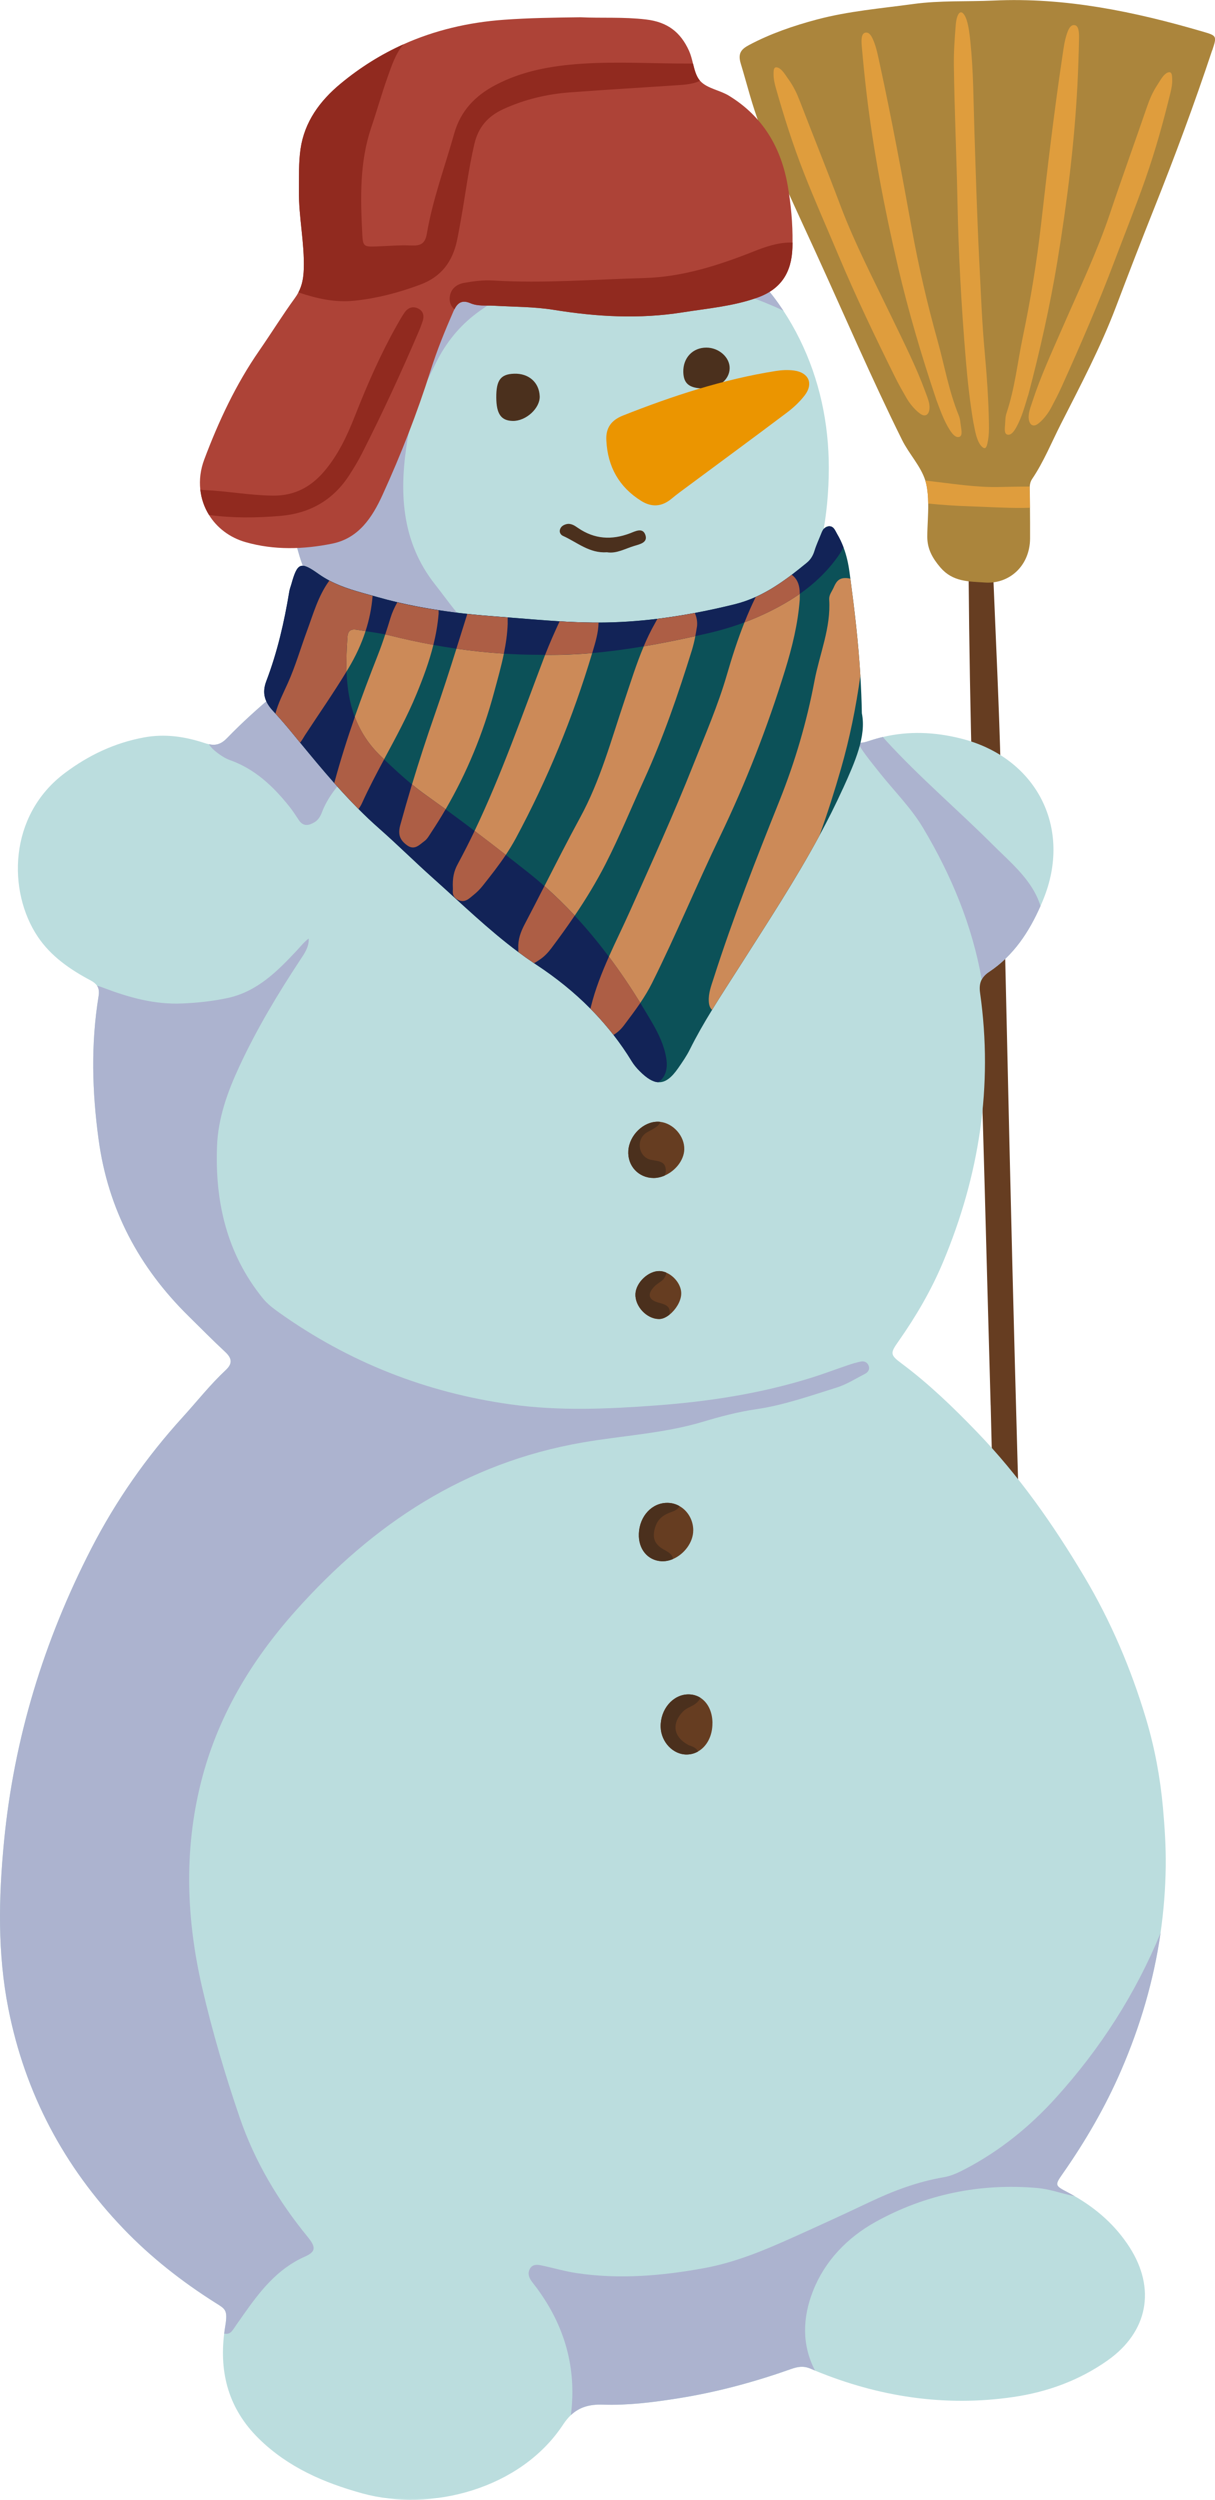
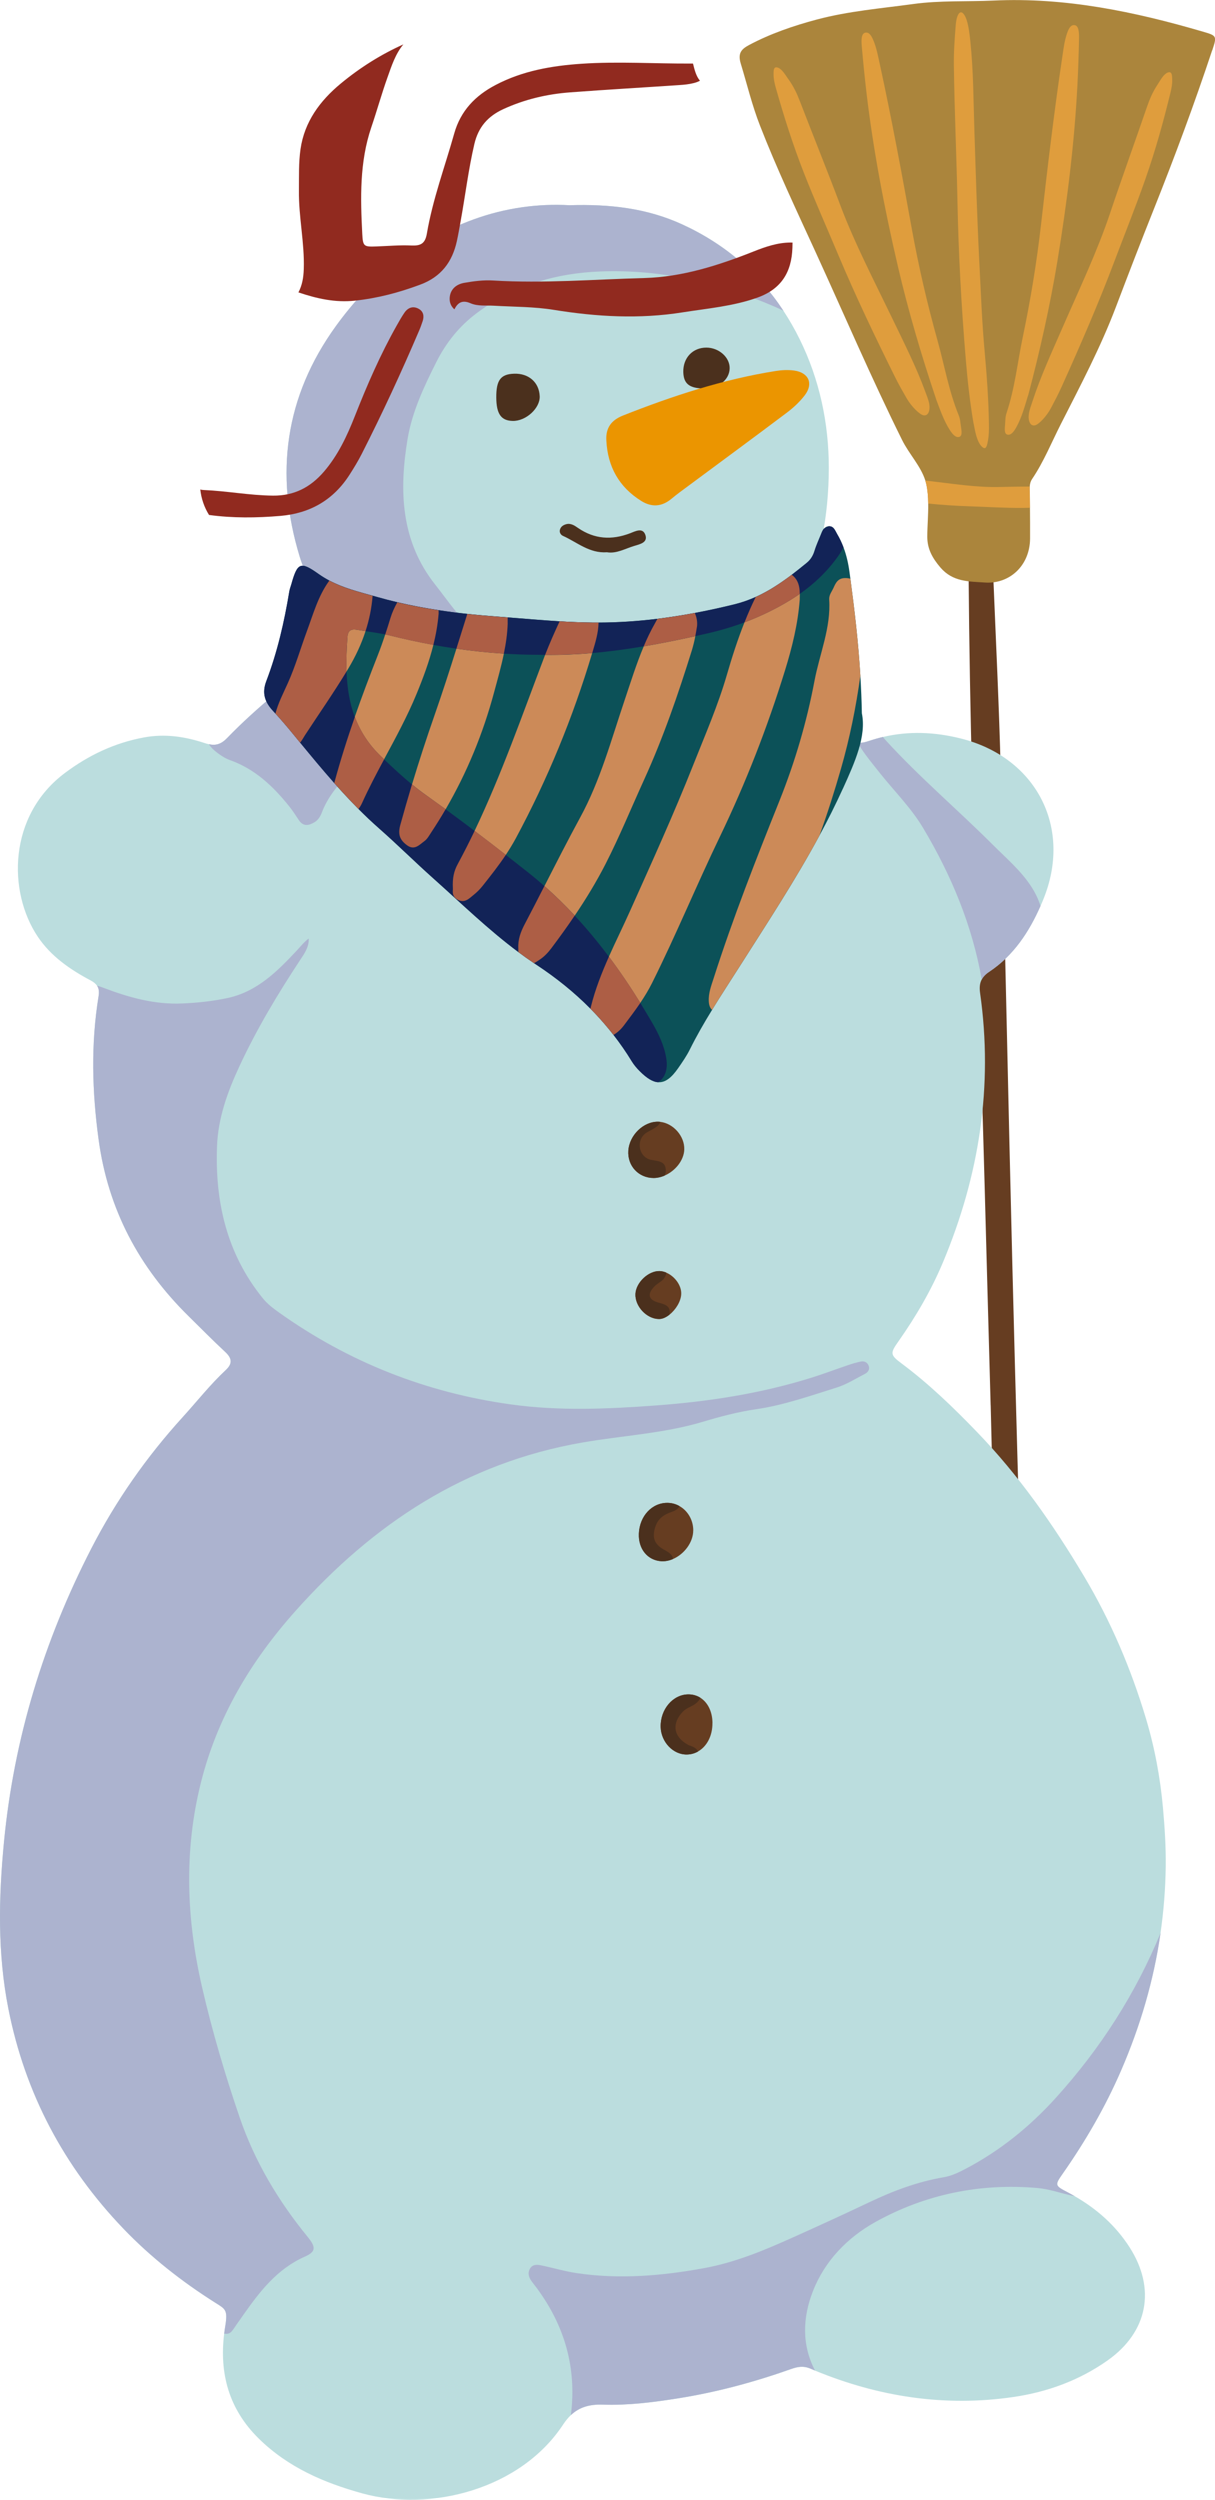
<svg xmlns="http://www.w3.org/2000/svg" viewBox="0 0 323.14 664.7">
  <defs>
    <style>.d{fill:#bbddde;}.e{fill:#4b301d;}.f{fill:#cc8a58;}.g{fill:#0c5158;}.h{fill:#df9d3d;}.i{fill:#912a1f;}.j{fill:#ad4337;}.k{fill:#acb3cf;}.l{fill:#663d21;}.m{fill:#ad5e45;}.n{fill:#eb9500;}.o{fill:#ab853c;}.p{fill:#122357;}</style>
  </defs>
  <g id="a" />
  <g id="b">
    <g id="c">
      <g>
        <g>
          <path class="l" d="M263.47,373.67c-1.17-41-2.01-77.55-3.31-114.09-1.25-35.25-2.26-70.5-2.54-105.77-.02-1.93-.17-3.88,.38-5.79,.39-1.38,1.13-2.4,2.62-2.44,1.72-.05,2.65,1.02,2.92,2.64,.26,1.59,.55,3.19,.62,4.8,.7,17.29,1.55,34.58,1.99,51.88,1.13,44.15,2.01,88.31,3.12,132.46,.86,34.28,1.8,68.57,2.9,102.85,1.43,44.46,3.04,88.92,4.58,133.38,.16,4.53,.32,9.05,.49,13.58,.14,3.76-1.67,6.3-4.51,6.19-2.34-.09-4.59-2.31-4.61-5.81-.09-13.91-.31-27.83-.62-41.74-1.03-45.93-2.11-91.87-3.18-137.8-.3-12.94-.63-25.88-.84-34.36Z" />
          <g>
            <path class="o" d="M322.39,13.37c-4.72,14.22-9.94,28.26-15.49,42.18-3.46,8.67-6.82,17.39-10.13,26.12-4.08,10.74-9.43,20.87-14.62,31.08-2.49,4.89-4.54,10.01-7.63,14.59-.44,.66-.61,1.34-.65,2.03-.05,.72,.02,1.45,.03,2.18,0,1.15,.01,2.31,.03,3.47,.02,2.73,.05,5.46,.03,8.18-.06,7.32-5.57,12.14-11.97,11.7-4.38-.3-8.58-.14-11.9-4.02-2.13-2.5-3.48-4.94-3.47-8.19,.01-2.91,.29-5.88,.25-8.78-.02-1.79-.15-3.54-.53-5.24-.07-.3-.15-.59-.24-.88-1.2-3.85-4.34-7.07-6.2-10.83-8.16-16.45-15.38-33.32-23.02-50-5.09-11.11-10.31-22.16-14.75-33.55-2.11-5.39-3.44-10.99-5.12-16.5-.84-2.77,.17-3.85,2.21-4.94,5.72-3.04,11.78-5.11,18.03-6.78,8.44-2.25,17.1-2.95,25.7-4.13,7.11-.97,14.19-.59,21.27-.91,19.1-.9,37.48,2.94,55.65,8.25,3.77,1.1,3.81,1.14,2.54,4.99Z" />
            <path class="h" d="M258.92,112.59c-1-5.88-1.62-11.65-2.09-17.36-1.16-14.01-1.9-27.71-2.17-41.12-.24-12.14-.81-24.56-.97-36.65-.05-3.84,.22-7.27,.49-10.71,.22-2.91,1.13-4.11,2-3.15,.95,1.05,1.46,3.26,1.86,7.11,.88,8.31,.84,15.93,1.1,23.75,.39,12.1,.75,24.17,1.38,36.45,.38,7.38,.64,14.69,1.33,22.26,.61,6.74,1.08,13.37,1.17,19.75,.02,1.49-.02,2.89-.24,4.12-.25,1.37-.47,2.6-1.39,1.94-.91-.66-1.55-2.14-2.01-4.19-.16-.73-.3-1.47-.44-2.2Z" />
            <path class="h" d="M248.96,106.11c-3.93-11.7-7.38-23.4-10.11-35.08-3.67-15.73-6.6-31.2-8.38-46.2-.5-4.25-.92-8.45-1.28-12.6-.15-1.74-.1-3.35,.97-3.55,.83-.15,1.48,.44,2.19,2.21,.77,1.91,1.12,3.8,1.52,5.6,3.27,15,6,29.81,8.68,44.61,1.76,9.7,4.04,19.6,6.83,29.58,1.84,6.59,2.92,13.16,5.61,19.78,.43,1.06,.42,1.99,.58,2.96,.21,1.27,.36,2.45-.38,2.73-.83,.31-1.67-.39-2.57-1.79-1.58-2.46-2.59-5.38-3.67-8.25Z" />
            <path class="h" d="M209.66,21.02c1.41,1.96,2.31,3.89,3.09,5.93,3.58,9.3,7.37,18.67,10.86,27.94,3.68,9.76,8.81,19.64,13.56,29.49,3.17,6.58,6.5,13.16,8.87,19.63,.41,1.12,.89,2.25,1.08,3.3,.35,1.96-.3,3.39-1.55,3.11-1.04-.23-3.13-2.29-4.38-4.42-1.07-1.84-2.13-3.7-3.05-5.55-5.41-10.9-10.61-21.77-15.16-32.6-3.05-7.25-6.3-14.55-9.13-21.76-3.06-7.79-5.41-15.32-7.52-22.74-.34-1.2-.59-2.43-.59-3.4,0-1.05-.1-2.4,1.14-1.97,1.09,.38,1.92,1.83,2.76,3.03Z" />
            <path class="h" d="M273.45,105.14c3.15-11.93,5.82-23.84,7.77-35.67,2.63-15.94,4.53-31.56,5.32-46.65,.22-4.27,.36-8.49,.44-12.66,.03-1.74-.12-3.35-1.21-3.48-.83-.09-1.45,.54-2.04,2.35-.64,1.95-.87,3.87-1.14,5.68-2.28,15.18-4.02,30.14-5.73,45.09-1.12,9.79-2.74,19.82-4.87,29.96-1.4,6.7-2.04,13.33-4.3,20.1-.36,1.09-.29,2.01-.38,2.99-.12,1.29-.2,2.47,.56,2.7,.85,.26,1.64-.5,2.44-1.96,1.42-2.56,2.23-5.54,3.12-8.47Z" />
-             <path class="h" d="M307.9,22.43c-1.33,2.01-2.16,3.97-2.87,6.04-3.24,9.43-6.68,18.92-9.83,28.32-3.31,9.89-8.08,19.95-12.46,29.97-2.92,6.69-6.01,13.39-8.14,19.95-.37,1.13-.81,2.28-.96,3.33-.28,1.97,.43,3.37,1.66,3.05,1.03-.27,3.05-2.4,4.21-4.58,1-1.88,1.99-3.78,2.84-5.66,5-11.09,9.8-22.15,13.95-33.14,2.78-7.36,5.76-14.77,8.32-22.08,2.77-7.9,4.85-15.51,6.68-23,.3-1.22,.5-2.45,.46-3.41-.04-1.04,.01-2.4-1.21-1.92-1.07,.42-1.85,1.89-2.65,3.13Z" />
+             <path class="h" d="M307.9,22.43c-1.33,2.01-2.16,3.97-2.87,6.04-3.24,9.43-6.68,18.92-9.83,28.32-3.31,9.89-8.08,19.95-12.46,29.97-2.92,6.69-6.01,13.39-8.14,19.95-.37,1.13-.81,2.28-.96,3.33-.28,1.97,.43,3.37,1.66,3.05,1.03-.27,3.05-2.4,4.21-4.58,1-1.88,1.99-3.78,2.84-5.66,5-11.09,9.8-22.15,13.95-33.14,2.78-7.36,5.76-14.77,8.32-22.08,2.77-7.9,4.85-15.51,6.68-23,.3-1.22,.5-2.45,.46-3.41-.04-1.04,.01-2.4-1.21-1.92-1.07,.42-1.85,1.89-2.65,3.13" />
            <path class="h" d="M273.91,135.02c-.65,.02-1.3,.03-1.95,.04-4.74,.03-9.53-.28-14.3-.44-3.59-.11-7.19-.37-10.8-.72-.02-1.79-.15-3.54-.53-5.24-.07-.3-.15-.59-.24-.88,.21,.02,.41,.05,.62,.07,6.48,.74,12.99,1.82,19.4,1.64,2.57-.07,5.16-.1,7.75-.12-.05,.72,.02,1.45,.03,2.18,0,1.15,.01,2.31,.03,3.47Z" />
          </g>
        </g>
        <g>
          <path class="d" d="M310.04,496.11c-.07,6.05-.54,12.02-1.39,17.9-1.81,12.57-5.38,24.76-10.52,36.62-4.2,9.69-9.46,18.74-15.5,27.38-2.14,3.06-2.08,3.16,1.27,4.91,.66,.35,1.32,.71,1.96,1.08,5.85,3.38,10.81,7.73,14.54,13.53,7.08,11.01,4.93,22.52-5.81,30.11-7.53,5.32-16.01,8.41-25.08,9.74-18.27,2.67-35.83-.06-52.76-7.03-.4-.16-.8-.33-1.2-.5-1.87-.8-3.42-.51-5.1,.08-9.76,3.46-19.71,6.15-29.95,7.79-6.71,1.07-13.43,1.93-20.23,1.7-3.43-.11-6.16,.63-8.45,2.79-.72,.67-1.39,1.49-2.03,2.46-11.32,17.24-35.24,23.35-53.44,18.33-10.2-2.81-19.77-6.94-27.54-14.58-8.02-7.89-10.48-17.41-9.19-27.89,.08-.65,.17-1.3,.28-1.95,.73-4.4,.03-4.59-2.59-6.24-8.91-5.63-17.2-12.12-24.49-19.73-15.83-16.51-26.15-35.98-30.59-58.46-2.91-14.72-2.6-29.53-1.17-44.39,2.65-27.53,10.61-53.46,23.22-77.99,6.54-12.72,14.67-24.34,24.3-34.93,3.81-4.19,7.31-8.65,11.45-12.52,1.87-1.74,1.67-3.15-.13-4.83-3.32-3.09-6.5-6.32-9.73-9.5-13.21-13-21.43-28.41-23.95-47-1.73-12.75-2.07-25.38-.01-38.06,.2-1.22,.08-2.11-.41-2.84-.36-.53-.92-.98-1.71-1.4-5.47-2.9-10.56-6.41-14.06-11.64-8.01-11.98-7.87-32.2,7.22-43.5,6.28-4.71,13.16-8,21.02-9.46,5.66-1.05,10.96-.22,16.18,1.5,.39,.13,.75,.23,1.1,.3,1.91,.41,3.29-.03,4.86-1.65,7.99-8.27,17.09-15.3,25.97-22.56,3.59-2.94,3.71-3.44,1.67-7.69-2.86-5.97-6.41-11.61-8.36-18.02-6.68-21.97-3.9-42.52,9.61-61.22,9.38-12.98,21.36-22.84,36.64-28.4,8.5-3.1,17.21-4.25,25.51-3.78,10.81-.34,20.64,.81,30,5.1,11.38,5.23,20.32,12.93,26.92,22.98,1.57,2.39,3.02,4.92,4.33,7.58,5.3,10.75,7.74,22.4,7.73,34.22-.02,12.62-2.28,25.05-7.7,36.7-1.98,4.25-3.76,8.6-6.34,12.53-1.3,1.98-1.14,3.44,.83,4.91,7.03,5.23,13.48,11.1,19.23,17.71,.53,.6,1.06,.94,1.61,1.09,1.03,.3,2.1-.05,3.23-.42,1.18-.39,2.35-.72,3.53-1,6.86-1.62,13.75-1.35,20.76,.41,20.06,5.03,29.75,23.76,21.85,42.9-.22,.55-.46,1.09-.7,1.63-3.05,6.92-7.15,13.17-13.64,17.49-.96,.63-1.6,1.31-2,2.07-.53,1.01-.63,2.18-.42,3.62,3.5,24.75-.22,48.51-9.84,71.48-3.14,7.5-7.2,14.45-11.86,21.08-2.23,3.16-2.27,3.6,.77,5.87,7.29,5.43,13.8,11.72,20.09,18.24,11.17,11.59,20.33,24.68,28.54,38.47,7.07,11.87,12.44,24.5,16.4,37.71,2.32,7.73,3.8,15.64,4.53,23.73,.46,5.16,.8,10.3,.74,15.47Z" />
          <path class="k" d="M208.37,82.63c-.77-.38-1.56-.74-2.36-1.09-14.79-6.39-30.1-9.95-46.21-9.36-12.05,.43-23.26,3.77-33.05,11.11-4.62,3.46-8.14,7.87-10.71,13-3.28,6.52-6.44,13.23-7.63,20.39-2.28,13.7-1.87,27.15,7.35,38.79,1.91,2.41,3.68,4.93,5.65,7.29,2.07,2.49,4.25,4.72,7.73,5.48,2.86,.62,3.39,2.93,1.41,5.07-1.08,1.17-2.44,2.18-3.85,2.9-6.69,3.44-12.48,8.11-17.95,13.17-5.7,5.27-11.13,10.84-16.34,16.61-2.73,3.02-5.3,6.1-6.77,9.96-.41,1.07-.96,2.07-1.98,2.68-1.55,.92-3.01,1.22-4.2-.58-.81-1.21-1.59-2.45-2.5-3.58-4.29-5.39-9.18-10.01-15.85-12.37-.9-.32-1.76-.83-2.56-1.38-1.41-.97-2.41-1.89-3-2.83,1.91,.41,3.29-.03,4.86-1.65,7.99-8.27,17.09-15.3,25.97-22.56,3.59-2.94,3.71-3.44,1.67-7.69-2.86-5.97-6.41-11.61-8.36-18.02-6.68-21.97-3.9-42.52,9.61-61.22,9.38-12.98,21.36-22.84,36.64-28.4,8.5-3.1,17.21-4.25,25.51-3.78,10.81-.34,20.64,.81,30,5.1,11.38,5.23,20.32,12.93,26.92,22.98Z" />
          <path class="k" d="M229.96,365.36c-2.44,1.26-4.82,2.78-7.41,3.59-7.09,2.2-14.08,4.71-21.51,5.78-4.78,.69-9.51,1.95-14.14,3.34-10.45,3.12-21.33,3.65-31.99,5.5-31.14,5.4-55.62,21.59-76.29,44.76-11.98,13.43-20.88,28.35-25.23,45.85-4.5,18.12-3.8,36.23,.37,54.31,2.69,11.67,6.09,23.14,9.95,34.46,4.01,11.76,10.29,22.28,18.14,31.88,2.19,2.68,2.19,3.92-.75,5.21-7.34,3.24-11.95,9.2-16.35,15.46-.37,.53-.74,1.07-1.12,1.59-1.94,2.64-2.06,3.73-4.01,3.44,.08-.65,.17-1.3,.28-1.95,.73-4.4,.03-4.59-2.59-6.24-8.91-5.63-17.2-12.12-24.49-19.73-15.83-16.51-26.15-35.98-30.59-58.46-2.91-14.72-2.6-29.53-1.17-44.39,2.65-27.53,10.61-53.46,23.22-77.99,6.54-12.72,14.67-24.34,24.3-34.93,3.81-4.19,7.31-8.65,11.45-12.52,1.87-1.74,1.67-3.15-.13-4.83-3.32-3.09-6.5-6.32-9.73-9.5-13.21-13-21.43-28.41-23.95-47-1.73-12.75-2.07-25.38-.01-38.06,.2-1.22,.08-2.11-.41-2.84,.49,.12,1.1,.34,1.89,.64,6.7,2.54,13.49,4.42,20.76,4.1,4.06-.17,8.06-.6,12.03-1.44,7.9-1.69,13.26-7.09,18.49-12.68,.98-1.05,1.87-2.2,3.13-3.16,.12,2.23-1.11,3.97-2.26,5.7-5.98,9.06-11.54,18.34-16.13,28.2-3.16,6.8-5.71,13.76-5.99,21.34-.56,14.84,2.6,28.58,12.15,40.4,1.24,1.54,2.77,2.7,4.36,3.83,18.53,13.19,39.08,21.28,61.61,24.42,12.91,1.8,25.82,1.22,38.74,.27,13.9-1.03,27.62-3.14,40.97-7.29,3.4-1.05,6.72-2.32,10.1-3.46,1.07-.36,2.16-.69,3.26-.91,.83-.17,1.65,.1,2.04,.93,.51,1.1-.05,1.9-.98,2.38Z" />
          <path class="k" d="M276.74,240.9c-3.05,6.92-7.15,13.17-13.64,17.49-.96,.63-1.6,1.31-2,2.07-2.55-14.44-8.1-27.74-15.58-40.28-3.16-5.3-7.56-9.68-11.4-14.48-3.07-3.84-4.92-6.16-6.06-8.32,1.03,.3,2.1-.05,3.23-.42,1.18-.39,2.35-.72,3.53-1,.26,.33,.53,.66,.83,.98,8.96,9.8,19.09,18.38,28.46,27.75,3.55,3.54,7.39,6.8,10.16,11.05,1.08,1.66,1.9,3.39,2.46,5.16Z" />
          <path class="k" d="M282.63,578c-2.14,3.06-2.08,3.16,1.27,4.91,.66,.35,1.32,.71,1.96,1.08-.31-.07-.64-.14-.99-.22-2.99-.66-5.88-1.7-8.98-1.97-15.26-1.31-29.72,1.65-43.02,9.01-7.44,4.13-13.5,10.34-16.65,18.39-2.77,7.05-3.01,14.34,.54,21.13-.4-.16-.8-.33-1.2-.5-1.87-.8-3.42-.51-5.1,.08-9.76,3.46-19.71,6.15-29.95,7.79-6.71,1.07-13.43,1.93-20.23,1.7-3.43-.11-6.16,.63-8.45,2.79,1.59-12.49-1.62-23.73-9.12-33.85-.48-.65-1.01-1.27-1.46-1.94-.68-1-.94-2.11-.28-3.19,.72-1.18,1.94-1.05,3.05-.82,3.16,.66,6.25,1.59,9.47,2.06,11.35,1.67,22.55,.71,33.77-1.34,8.37-1.53,16.09-4.78,23.76-8.23,6.79-3.05,13.55-6.14,20.27-9.34,6.31-2.99,12.79-5.43,19.7-6.6,2.1-.35,3.99-1.28,5.86-2.26,9.13-4.8,17.01-11.18,23.92-18.81,11.99-13.24,21.31-27.87,27.9-43.9-1.81,12.57-5.38,24.76-10.52,36.62-4.2,9.69-9.46,18.74-15.5,27.38Z" />
        </g>
        <g>
-           <path class="j" d="M210.78,64.49c0,.47-.01,.94-.03,1.41-.22,6.51-2.98,10.98-9.32,13.24-6.47,2.31-13.23,2.86-19.91,3.92-11.45,1.82-22.82,1.18-34.23-.67-5.24-.85-10.62-.79-15.94-1.1-2.09-.12-4.26,.19-6.23-.66-2.21-.96-3.4-.11-4.27,1.62-.08,.16-.16,.32-.24,.49-2.27,5.19-4.4,10.42-6.1,15.82-3.56,11.27-7.85,22.25-12.75,32.99-2.75,6.04-6.36,11.57-13.39,13-7.65,1.56-15.5,1.77-23.05-.39-4.29-1.23-7.65-3.86-9.73-7.23-1.27-2.04-2.06-4.34-2.32-6.77-.28-2.57,.04-5.27,1.04-7.95,3.81-10.14,8.39-19.96,14.61-28.94,3.22-4.65,6.2-9.47,9.53-14.05,.36-.49,.66-.98,.92-1.48,1.01-1.93,1.35-3.94,1.42-6.2,.23-6.99-1.37-13.84-1.29-20.8,.04-3.71-.1-7.48,.43-11.13,1.05-7.24,5.15-12.8,10.66-17.37,5.24-4.34,10.8-7.8,16.69-10.45,8.3-3.73,17.24-5.85,26.79-6.54,6.62-.48,13.23-.57,20.32-.66,5.49,.27,11.45-.13,17.44,.59,5.67,.67,9.17,3.34,11.43,8.35,.47,1.05,.76,2.21,1.04,3.35,.42,1.7,.83,3.36,1.85,4.56,.04,.05,.08,.1,.13,.14,1.82,1.96,5.18,2.39,7.62,3.89,8.97,5.5,13.86,13.74,15.62,24,.85,4.97,1.32,9.95,1.26,15Z" />
          <path class="i" d="M112.38,85.48c-.26,.76-.52,1.53-.84,2.27-4.76,11.15-9.84,22.15-15.34,32.96-.95,1.87-2.05,3.67-3.18,5.44-4.29,6.75-10.5,10.35-18.42,11.03-6.37,.54-12.71,.61-19.01-.25-1.27-2.04-2.06-4.34-2.32-6.77,.27,.08,.59,.13,.96,.14,6.14,.26,12.19,1.43,18.37,1.49,5.65,.06,9.97-2.22,13.54-6.36,3.75-4.36,6.15-9.48,8.23-14.76,3.26-8.28,6.8-16.42,11.18-24.18,.63-1.12,1.27-2.25,2-3.32,.94-1.38,2.29-1.88,3.78-1.07,1.32,.71,1.53,1.99,1.06,3.37Z" />
          <path class="i" d="M186.16,21.46c-.48,.28-1.06,.48-1.65,.63-1.24,.32-2.55,.45-3.83,.53-9.68,.66-19.37,1.21-29.05,1.94-6.16,.46-12.11,1.86-17.77,4.46-4.1,1.88-6.65,4.78-7.7,9.28-1.58,6.79-2.41,13.69-3.65,20.52-.32,1.75-.61,3.5-.99,5.24-1.21,5.59-4.21,9.58-9.79,11.64-5.64,2.1-11.35,3.61-17.35,4.25-5.27,.57-10.18-.57-15.01-2.2,1.01-1.93,1.35-3.94,1.42-6.2,.23-6.99-1.37-13.84-1.29-20.8,.04-3.71-.1-7.48,.43-11.13,1.05-7.24,5.15-12.8,10.66-17.37,5.24-4.34,10.8-7.8,16.69-10.45-2.11,2.54-3.11,5.65-4.19,8.69-1.58,4.41-2.83,8.93-4.34,13.37-3.14,9.26-2.89,18.8-2.4,28.35,.17,3.37,.44,3.44,3.82,3.32,3.07-.11,6.15-.39,9.21-.25,2.48,.11,3.69-.46,4.15-3.17,1.55-9.1,4.79-17.77,7.28-26.63,1.7-6.02,5.59-10.05,10.99-12.88,7.17-3.77,14.96-5.12,22.89-5.65,9.7-.65,19.41,0,29.12-.05,.17,0,.33,0,.5,0,.42,1.7,.83,3.36,1.85,4.56Z" />
          <path class="i" d="M210.78,64.49c0,.47-.01,.94-.03,1.41-.22,6.51-2.98,10.98-9.32,13.24-6.47,2.31-13.23,2.86-19.91,3.92-11.45,1.82-22.82,1.18-34.23-.67-5.24-.85-10.62-.79-15.94-1.1-2.09-.12-4.26,.19-6.23-.66-2.21-.96-3.4-.11-4.27,1.62-.87-.77-1.38-1.81-1.24-3.24,.24-2.25,1.88-3.45,3.86-3.8,2.53-.45,5.16-.78,7.71-.62,13.42,.81,26.81-.3,40.21-.66,10.08-.28,19.68-3.35,29.03-7.06,3.17-1.26,6.36-2.36,9.81-2.38,.19,0,.37,0,.54,.01Z" />
        </g>
        <g>
          <path class="l" d="M189.48,458.12c.04,3.43-1.48,6.27-3.82,7.6-.89,.51-1.91,.8-3,.81-3.63,.05-6.83-3.31-6.95-7.29-.13-4.68,3.22-8.66,7.33-8.7,1.2-.01,2.3,.31,3.23,.9h0c1.95,1.24,3.19,3.66,3.22,6.68Z" />
          <path class="e" d="M181.6,455.15c-2.98,3.12-2.52,6.59,1.24,8.72,.14,.08,.28,.17,.43,.22,1.09,.33,2.01,.81,2.39,1.64-.89,.51-1.91,.8-3,.81-3.63,.05-6.83-3.31-6.95-7.29-.13-4.68,3.22-8.66,7.33-8.7,1.2-.01,2.3,.31,3.23,.9h0c-.23,.59-.7,1.15-1.41,1.66-1.04,.74-2.33,1.06-3.26,2.04Z" />
        </g>
        <g>
          <path class="l" d="M184.37,406.93c.01,3.2-2.42,6.36-5.4,7.63-.98,.42-2.02,.63-3.05,.58-3.67-.21-6.17-3.24-6.01-7.32,.18-4.71,3.53-8.28,7.68-8.2,1.14,.02,2.21,.33,3.14,.87,2.17,1.23,3.64,3.66,3.65,6.44Z" />
          <path class="e" d="M174.28,405.99c-.87,2.77-.34,4.59,2.27,6.05,1.22,.68,2.38,1.32,2.42,2.52-.98,.42-2.02,.63-3.05,.58-3.67-.21-6.17-3.24-6.01-7.32,.18-4.71,3.53-8.28,7.68-8.2,1.14,.02,2.21,.33,3.14,.87-.38,.74-1.13,1.21-1.97,1.49-2.12,.7-3.77,1.78-4.47,4.02Z" />
        </g>
        <g>
          <path class="l" d="M181.99,305.68c-.1,2.89-2.42,5.72-5.27,6.93-.93,.39-1.9,.62-2.88,.62-4.01,0-7-3.23-6.73-7.26,.28-4.15,4.06-7.8,7.96-7.7,.18,0,.35,.02,.53,.04,3.49,.4,6.51,3.81,6.39,7.36Z" />
          <path class="e" d="M177.07,311.48c-.02,.4-.14,.78-.35,1.14-.93,.39-1.9,.62-2.88,.62-4.01,0-7-3.23-6.73-7.26,.28-4.15,4.06-7.8,7.96-7.7,.18,0,.35,.02,.53,.04-.2,.81-1.03,1.34-1.81,1.83-.81,.51-1.78,.85-2.45,1.5-2.23,2.15-1.22,6.13,1.79,6.75,1.94,.4,4.08,.29,3.93,3.08Z" />
        </g>
        <g>
          <path class="l" d="M181.18,344.08c-.07,1.97-1.46,4.19-3.14,5.51-.9,.72-1.88,1.16-2.78,1.15-3.28-.02-6.43-3.4-6.26-6.7,.16-3.02,3.47-6.14,6.43-6.05,.61,.02,1.21,.17,1.79,.42,2.22,.95,4.05,3.38,3.96,5.66Z" />
          <path class="e" d="M178.08,349.36c-.01,.08-.02,.15-.04,.22-.9,.72-1.88,1.16-2.78,1.15-3.28-.02-6.43-3.4-6.26-6.7,.16-3.02,3.47-6.14,6.43-6.05,.61,.02,1.21,.17,1.79,.42-.06,.62-.34,1.25-.84,1.8-.64,.7-1.58,1.11-2.25,1.79-2.05,2.08-1.76,3.62,1,4.38,1.68,.47,3.23,.82,2.96,2.97Z" />
        </g>
        <g>
          <path class="g" d="M224.18,209.68c-1.93,4.25-4.02,8.4-6.23,12.49h0c-6.4,11.85-13.79,23.1-21.01,34.46-2.52,3.97-5.11,7.9-7.56,11.91-2.11,3.43-4.12,6.92-5.92,10.54-.86,1.73-1.98,3.34-3.08,4.93-1.82,2.62-3.47,3.87-5.28,3.76-1.47-.08-3.05-1.06-4.9-2.91-.8-.79-1.55-1.67-2.14-2.63-1.5-2.47-3.14-4.82-4.88-7.06-1.91-2.45-3.96-4.77-6.13-6.96-4.33-4.38-9.16-8.25-14.37-11.68-.22-.14-.43-.29-.65-.43-1.42-.95-2.8-1.93-4.16-2.95-8.06-6-15.21-12.99-22.68-19.65-4.82-4.3-9.41-8.87-14.27-13.15-1.92-1.69-3.77-3.44-5.57-5.25-2.22-2.24-4.37-4.54-6.45-6.9-3.11-3.51-6.1-7.13-9.08-10.75-.59-.72-1.18-1.44-1.77-2.16-1.55-1.89-3.13-3.76-4.78-5.55-.21-.22-.41-.45-.62-.67-2.17-2.32-3.04-4.71-1.82-7.92,2.94-7.72,4.79-15.75,6.13-23.9,.1-.63,.35-1.24,.53-1.87,1.63-5.84,2.46-6.16,7.28-2.73,.92,.65,1.87,1.22,2.84,1.74,3.62,1.9,7.59,2.93,11.52,4.02,.45,.13,.91,.25,1.36,.38,1.73,.49,3.47,.94,5.21,1.35,3.63,.86,7.29,1.55,10.97,2.11,2.54,.39,5.09,.72,7.65,.99,2.54,.28,5.09,.5,7.65,.69,1.03,.07,2.06,.15,3.08,.24,4.6,.36,9.2,.76,13.81,1.04,2.91,.18,5.82,.3,8.73,.34,.54,0,1.08,0,1.63,0,5.25-.01,10.47-.37,15.65-1,3.33-.41,6.64-.93,9.94-1.55,3.56-.67,7.1-1.45,10.63-2.32,1.95-.49,3.81-1.15,5.58-1.95,3.44-1.55,6.58-3.62,9.59-5.9,1.35-1.03,2.68-2.1,4-3.18,1.02-.84,1.66-1.92,2.05-3.21,.47-1.54,1.17-3.01,1.76-4.51,.18-.46,.38-.92,.67-1.29,.3-.37,.68-.63,1.23-.69,.02,0,.03,0,.05,0,1.38-.11,1.72,1.1,2.29,2.07,.67,1.13,1.22,2.31,1.68,3.52,.8,2.12,1.29,4.33,1.59,6.57,.08,.59,.16,1.18,.24,1.76,1.11,8.34,2.11,16.74,2.66,25.88,.19,3.21,.33,6.5,.39,9.91,1.24,6.1-1.84,12.99-5.02,20Z" />
          <path class="p" d="M224.32,145.55c-.43,.9-.98,1.74-1.57,2.56-2.78,3.88-6.17,7.1-10.03,9.8-.79,.55-1.59,1.08-2.42,1.59-3.92,2.41-8.03,4.4-12.29,5.99-3.26,1.22-6.63,2.21-10.08,2.99-1,.23-2.01,.45-3.01,.67-4.55,1-9.11,1.93-13.72,2.71h0c-4.51,.77-9.07,1.39-13.7,1.79-4.11,.35-8.28,.53-12.53,.49-.6,0-1.21-.01-1.81-.03-3.03,0-6.09-.1-9.16-.3-4.19-.27-8.4-.71-12.62-1.32-2.04-.3-4.08-.63-6.12-1-3.91-.71-7.82-1.56-11.71-2.53-.36-.09-.72-.17-1.09-.25-1.73-.37-3.49-.61-5.24-.88-.76-.11-1.51-.23-2.26-.36-1.55-.27-2.42,.17-2.55,1.91-.22,3.1-.35,6.17-.24,9.17,.15,4.19,.75,8.25,2.19,12.08,1.43,3.8,3.67,7.38,7.1,10.64,.23,.22,.46,.44,.69,.65,2.42,2.3,4.85,4.56,7.42,6.67,1.18,.97,2.39,1.91,3.64,2.79,1.78,1.26,3.54,2.53,5.3,3.82,2.59,1.89,5.16,3.81,7.71,5.74,2.78,2.11,5.55,4.23,8.3,6.38,1.93,1.5,3.85,3.01,5.77,4.53,1.54,1.22,3.04,2.47,4.49,3.76,2.83,2.49,5.51,5.12,8.06,7.85,3.23,3.47,6.26,7.13,9.1,10.93,2.97,3.95,5.74,8.06,8.35,12.29,1.08,1.75,2.14,3.52,3.18,5.3,1.69,2.93,3.18,6.01,3.73,9.42,.47,2.93-.28,5.12-2.13,6.38-1.47-.08-3.05-1.06-4.9-2.91-.8-.79-1.55-1.67-2.14-2.63-1.5-2.47-3.14-4.82-4.88-7.06-.18-.24-.37-.47-.56-.71-.13-.17-.27-.33-.4-.5-.9-1.11-1.83-2.19-2.79-3.25-.25-.28-.51-.56-.77-.84-.24-.25-.47-.51-.72-.76-.3-.31-.59-.61-.89-.91-4.33-4.38-9.16-8.25-14.37-11.68-.22-.14-.43-.29-.65-.43-1.42-.95-2.8-1.93-4.16-2.95-8.06-6-15.21-12.99-22.68-19.65-4.82-4.3-9.41-8.87-14.27-13.15-1.92-1.69-3.77-3.44-5.57-5.25-1.23-1.24-2.43-2.49-3.61-3.77-.21-.22-.42-.45-.63-.68-.28-.31-.56-.61-.84-.92-.46-.51-.91-1.01-1.36-1.53-3.11-3.51-6.1-7.13-9.08-10.75-.59-.72-1.18-1.44-1.77-2.16-.44-.53-.87-1.06-1.31-1.59-.32-.38-.64-.76-.96-1.13-.36-.42-.73-.85-1.1-1.27-.16-.19-.33-.38-.5-.56-.3-.34-.61-.68-.91-1.01-.21-.22-.41-.45-.62-.67-2.17-2.32-3.04-4.71-1.82-7.92,2.94-7.72,4.79-15.75,6.13-23.9,.1-.63,.35-1.24,.53-1.87,1.63-5.84,2.46-6.16,7.28-2.73,.92,.65,1.87,1.22,2.84,1.74,.2,.1,.39,.2,.59,.3,.27,.14,.55,.27,.82,.39,.22,.1,.44,.2,.66,.29,.23,.1,.47,.2,.7,.3h0c.24,.1,.47,.19,.71,.28,.24,.09,.48,.18,.71,.27,.02,0,.04,.01,.06,.02,.22,.08,.44,.16,.66,.23,.48,.17,.96,.32,1.45,.47,.24,.08,.49,.15,.73,.23,.73,.22,1.47,.43,2.21,.64,.49,.14,.98,.27,1.48,.41,.25,.07,.49,.14,.74,.2,.45,.13,.91,.25,1.36,.38,1.73,.49,3.47,.94,5.21,1.35,.42,.1,.85,.2,1.28,.29,.42,.1,.85,.19,1.28,.28,.32,.07,.65,.14,.98,.21,.25,.05,.49,.1,.75,.15,2.22,.45,4.45,.83,6.69,1.18,2.54,.39,5.09,.72,7.65,.99,.56,.06,1.11,.12,1.67,.17,.28,.03,.56,.06,.84,.08,.28,.03,.56,.06,.84,.08,.52,.05,1.04,.1,1.57,.14,.91,.08,1.82,.15,2.74,.22,1.03,.07,2.06,.15,3.08,.24,4.6,.36,9.2,.76,13.81,1.04,.98,.06,1.95,.11,2.93,.16,.33,.01,.66,.03,.98,.04,1.6,.07,3.21,.11,4.81,.13,.54,0,1.08,0,1.63,0,5.25-.01,10.47-.37,15.65-1,.42-.05,.83-.1,1.25-.16,.24-.03,.47-.06,.71-.1l.92-.13c.29-.04,.58-.08,.87-.13,.41-.06,.83-.12,1.24-.19,.41-.06,.83-.13,1.24-.2,.29-.04,.57-.09,.86-.14,.28-.05,.57-.1,.86-.15,.67-.11,1.34-.24,2-.36,3.56-.67,7.1-1.45,10.63-2.32,1.95-.49,3.81-1.15,5.58-1.95,.25-.11,.51-.23,.76-.35,.11-.05,.22-.11,.32-.16,.22-.11,.44-.22,.65-.33,.17-.08,.34-.17,.5-.26,.28-.15,.56-.3,.84-.46,.28-.16,.56-.32,.84-.48,.24-.14,.47-.28,.7-.43,.2-.12,.39-.24,.58-.37,.21-.13,.41-.26,.61-.39,.19-.12,.38-.25,.56-.37s.38-.25,.56-.38c.22-.15,.45-.31,.67-.47,.16-.11,.32-.23,.48-.34,.51-.36,1-.73,1.5-1.11,1.35-1.03,2.68-2.1,4-3.18,1.02-.84,1.66-1.92,2.05-3.21,.47-1.54,1.17-3.01,1.76-4.51,.18-.46,.38-.92,.67-1.29,.41-.26,.83-.49,1.28-.69,1.38-.11,1.72,1.1,2.29,2.07,.67,1.13,1.22,2.31,1.68,3.52Z" />
          <path class="f" d="M212.72,157.91c0,.52-.02,1.04-.02,1.55-.49,6.45-2.03,12.7-3.93,18.84-4.67,15.1-10.38,29.78-17.25,44.05-6.23,12.92-11.69,26.21-18.11,39.06-.92,1.84-1.98,3.58-3.12,5.26-2.62-4.23-5.39-8.34-8.35-12.29,1.81-4.07,3.8-8.07,5.62-12.14,5.78-12.91,11.64-25.78,16.85-38.93,3.13-7.9,6.54-15.71,8.91-23.88,1.37-4.72,2.87-9.39,4.68-13.94,4.26-1.6,8.36-3.58,12.29-5.99,.82-.51,1.63-1.04,2.42-1.59Z" />
          <path class="m" d="M161.95,254.38c2.97,3.95,5.74,8.06,8.35,12.29-1.39,2.05-2.88,4.02-4.37,6-.83,1.1-1.79,1.94-2.77,2.52-.18-.24-.37-.47-.56-.71-.13-.17-.27-.33-.4-.5-.9-1.11-1.83-2.19-2.79-3.25-.25-.28-.51-.56-.77-.84-.24-.25-.48-.51-.72-.76-.3-.31-.59-.61-.89-.91,.04-.19,.09-.38,.14-.57,1.14-4.61,2.87-8.98,4.78-13.27Z" />
          <path class="m" d="M212.72,157.91c-.79,.55-1.59,1.08-2.42,1.59-3.92,2.41-8.03,4.4-12.29,5.99,.9-2.28,1.89-4.53,2.98-6.75,.25-.11,.51-.23,.76-.35,.11-.05,.22-.1,.32-.16,.22-.11,.44-.22,.65-.33,.17-.08,.34-.17,.5-.26,.28-.15,.56-.3,.84-.46,.28-.16,.56-.32,.84-.48,.24-.14,.47-.28,.7-.43,.2-.12,.39-.24,.58-.37,.21-.13,.41-.26,.61-.39,.19-.12,.38-.25,.56-.37s.38-.25,.56-.38c.22-.15,.45-.31,.67-.47,.16-.11,.32-.23,.48-.34,.51-.36,1-.73,1.5-1.11,1.35,.96,1.98,2.4,2.11,4.19,.02,.29,.03,.58,.03,.87Z" />
          <path class="f" d="M228.81,179.76c-1.15,8.31-2.82,16.53-5.14,24.63-1.72,6-3.61,11.93-5.72,17.77h0c-6.4,11.85-13.79,23.1-21.01,34.46-2.52,3.97-5.11,7.9-7.56,11.91-.53-.48-.81-1.2-.87-2.24-.13-2.17,.65-4.18,1.27-6.1,5.13-16.05,11.3-31.71,17.56-47.35,4.1-10.25,7.22-20.88,9.28-31.79,1.36-7.2,4.4-14.1,3.91-21.64-.08-1.21,.71-2.12,1.17-3.14,.59-1.34,1.22-2.56,3.09-2.56,.51,0,.96,.06,1.38,.17,1.11,8.34,2.11,16.74,2.66,25.88Z" />
          <path class="f" d="M184.93,169.16c-.24,1.26-.54,2.5-.91,3.72-3.64,11.7-7.62,23.27-12.71,34.44-3.41,7.48-6.52,15.11-10.27,22.44-2.43,4.75-5.2,9.29-8.18,13.7-2.55-2.73-5.23-5.36-8.06-7.85,3.12-6.1,6.22-12.21,9.5-18.23,5.36-9.84,8.24-20.57,11.78-31.07,1.64-4.85,3.14-9.74,5.13-14.44h0c4.61-.78,9.17-1.71,13.72-2.71Z" />
          <path class="m" d="M152.85,243.46c-1.98,2.94-4.06,5.81-6.19,8.65-.86,1.15-1.91,2.27-3.1,3.05-.49,.32-1,.68-1.54,.95-1.42-.95-2.8-1.93-4.16-2.95,0-.33,0-.66-.01-.98-.13-2.34,.62-4.38,1.71-6.45,1.77-3.36,3.5-6.74,5.23-10.12,2.83,2.49,5.51,5.12,8.06,7.85Z" />
          <path class="m" d="M185.34,166.76c-.13,.8-.26,1.6-.42,2.4-4.55,1-9.11,1.93-13.72,2.71,.89-2.1,1.87-4.16,3.01-6.16,.22-.38,.42-.77,.63-1.15,.42-.05,.83-.1,1.25-.16,.24-.03,.47-.06,.71-.1,.31-.04,.61-.08,.92-.13,.29-.04,.58-.08,.87-.13,.41-.06,.83-.12,1.24-.19,.41-.06,.83-.13,1.24-.2,.29-.04,.57-.09,.86-.14,.28-.05,.57-.1,.86-.15,.67-.11,1.34-.24,2-.36,.51,1.12,.76,2.49,.56,3.74Z" />
          <path class="f" d="M157.5,173.65c-5.12,17.1-11.86,33.54-20.32,49.27-.82,1.51-1.71,2.97-2.66,4.4-2.75-2.15-5.52-4.27-8.3-6.38,7.17-15,12.64-30.72,18.55-46.26,.07-.18,.14-.36,.21-.53,4.25,.05,8.41-.13,12.53-.49Z" />
          <path class="m" d="M126.23,220.93c2.78,2.11,5.55,4.23,8.3,6.38-1.91,2.86-4.05,5.58-6.19,8.27-.7,.88-1.52,1.7-2.4,2.4-1.22,.98-2.36,2.27-4.25,1.24-1.67-.92-1.19-2.47-1.24-2.92-.16-2.92,.32-4.74,1.27-6.5,1.58-2.93,3.08-5.88,4.51-8.87Z" />
          <path class="m" d="M159.19,165.56c-.04,2.68-.84,5.26-1.59,7.79l-.09,.3c-4.11,.35-8.28,.53-12.53,.49,1.17-3.02,2.49-5.98,3.85-8.92,.98,.06,1.95,.11,2.93,.16,.33,.01,.66,.03,.98,.04,1.6,.07,3.21,.11,4.81,.13,.54,0,1.08,0,1.63,0Z" />
          <path class="f" d="M134.01,173.81c-.71,3.47-1.69,6.89-2.61,10.31-2.94,10.96-7.21,21.33-12.88,31.07-1.76-1.28-3.53-2.56-5.3-3.82-1.25-.89-2.46-1.82-3.64-2.79,1.87-6.19,3.87-12.35,6.01-18.46,2.04-5.84,3.94-11.73,5.8-17.63,4.22,.61,8.44,1.06,12.62,1.32Z" />
          <path class="m" d="M113.21,211.37c1.78,1.26,3.54,2.53,5.3,3.82-1.22,2.1-2.5,4.16-3.85,6.19-.53,.8-1.02,1.72-1.76,2.26-1.35,.98-2.66,2.59-4.66,1.11-1.86-1.37-2.47-2.81-1.79-5.33,1-3.63,2.04-7.24,3.12-10.84,1.18,.97,2.39,1.91,3.64,2.79Z" />
          <path class="m" d="M135.03,165.77c-.09,2.73-.48,5.4-1.03,8.04-4.19-.27-8.4-.71-12.62-1.32,.94-2.96,1.86-5.92,2.79-8.88,.04-.12,.07-.24,.11-.35,.56,.06,1.11,.12,1.67,.17,.28,.03,.56,.06,.84,.08,.28,.03,.56,.06,.84,.08,.52,.05,1.04,.1,1.57,.14,.91,.08,1.82,.15,2.74,.22,1.03,.07,2.06,.15,3.08,.24,.01,.52,0,1.05,0,1.59Z" />
          <path class="f" d="M115.26,171.48c-1.11,4.46-2.71,8.78-4.48,13.06-2.47,5.99-5.57,11.67-8.63,17.36-.23-.22-.46-.44-.69-.65-3.43-3.26-5.68-6.84-7.1-10.64,1.9-5.46,3.95-10.86,6.06-16.24,.74-1.87,1.41-3.77,2.04-5.68,.37,.08,.73,.16,1.09,.25,3.89,.97,7.8,1.82,11.71,2.53Z" />
          <path class="m" d="M101.47,201.26c.23,.22,.46,.44,.69,.65-2.05,3.82-4.07,7.65-5.86,11.6-.26,.58-.58,1.12-.96,1.6-1.23-1.24-2.43-2.49-3.61-3.77-.21-.22-.42-.45-.63-.68-.28-.31-.56-.61-.84-.92-.46-.51-.91-1.01-1.36-1.53,1.6-5.94,3.46-11.8,5.48-17.59,1.43,3.8,3.67,7.38,7.1,10.64Z" />
          <path class="m" d="M116.65,163.26c-.23,2.8-.72,5.54-1.39,8.23-3.91-.71-7.82-1.56-11.71-2.53-.36-.09-.72-.17-1.09-.25,.48-1.45,.94-2.9,1.38-4.36,.45-1.48,1.08-2.87,1.83-4.18,.42,.1,.85,.2,1.28,.29,.42,.1,.85,.19,1.28,.28,.32,.07,.65,.14,.98,.21,.25,.05,.49,.1,.75,.15,2.22,.45,4.45,.83,6.69,1.18,0,.33,.01,.66,.01,1Z" />
          <path class="f" d="M97.22,167.82c-1.11,3.44-2.66,6.73-4.54,9.88-.17,.28-.34,.56-.51,.84-.11-3,.02-6.07,.24-9.17,.13-1.74,.99-2.18,2.55-1.91,.75,.13,1.5,.25,2.26,.36Z" />
          <path class="m" d="M99.1,158.42c-.25,3.25-.9,6.38-1.88,9.4-.76-.11-1.51-.23-2.26-.36-1.55-.27-2.42,.17-2.55,1.91-.22,3.1-.35,6.17-.24,9.17-3.49,5.76-7.36,11.3-11.05,16.94-.43,.66-.8,1.42-1.32,1.98-.59-.72-1.18-1.44-1.77-2.16-.44-.53-.87-1.06-1.31-1.59-.32-.38-.64-.76-.96-1.13-.36-.42-.73-.85-1.1-1.27-.16-.19-.33-.38-.5-.56-.3-.34-.61-.68-.91-1.01,.74-2.81,2.11-5.44,3.29-8.07,2.05-4.56,3.41-9.32,5.13-13.98,1.66-4.49,2.94-9.14,5.79-13.12,.04-.06,.08-.12,.13-.17,.2,.1,.39,.2,.59,.3,.27,.14,.55,.27,.82,.39,.22,.1,.44,.2,.66,.29,.24,.1,.47,.2,.7,.3h0c.24,.1,.47,.19,.71,.28,.24,.09,.48,.18,.71,.27,.02,0,.04,.01,.06,.02,.22,.08,.44,.16,.66,.23,.48,.17,.96,.32,1.45,.47,.24,.08,.49,.15,.73,.23,.73,.22,1.47,.43,2.21,.64,.49,.14,.98,.27,1.48,.41,.25,.07,.49,.14,.74,.2Z" />
        </g>
        <path class="e" d="M131.99,105.71c-.03-4.63,1.16-6.22,4.74-6.34,3.89-.13,6.66,2.31,6.81,5.99,.13,3.18-3.66,6.64-7.17,6.57-3.1-.07-4.35-1.85-4.38-6.21Z" />
        <path class="e" d="M187.32,103.31c-3.97-.04-5.51-1.24-5.59-4.38-.09-3.76,2.49-6.5,6.13-6.5,3.31,0,6.23,2.57,6.2,5.47-.03,3.08-2.98,5.44-6.74,5.4Z" />
        <path class="e" d="M161.43,146.85c-4.69,.33-7.96-2.68-11.71-4.36-.55-.24-1-.9-.81-1.61,.22-.85,.9-1.29,1.71-1.5,1.24-.32,2.25,.42,3.13,1.02,4.36,2.99,8.94,3.25,13.77,1.42,1.48-.56,3.42-1.64,4.13,.44,.67,1.99-1.38,2.43-2.96,2.9-2.44,.73-4.73,2.11-7.25,1.69Z" />
        <path class="n" d="M161.27,117.19c-.23-3.36,1.29-5.46,4.4-6.69,13.21-5.22,26.64-9.64,40.71-11.86,1.58-.25,3.24-.32,4.82-.11,3.89,.53,5.2,3.48,2.84,6.57-1.35,1.77-3.06,3.35-4.85,4.69-8.63,6.5-17.34,12.89-26.01,19.33-1.55,1.15-3.13,2.28-4.61,3.52-2.57,2.13-5.26,2.29-8.03,.56-5.91-3.69-8.91-9.1-9.27-16Z" />
      </g>
    </g>
  </g>
</svg>